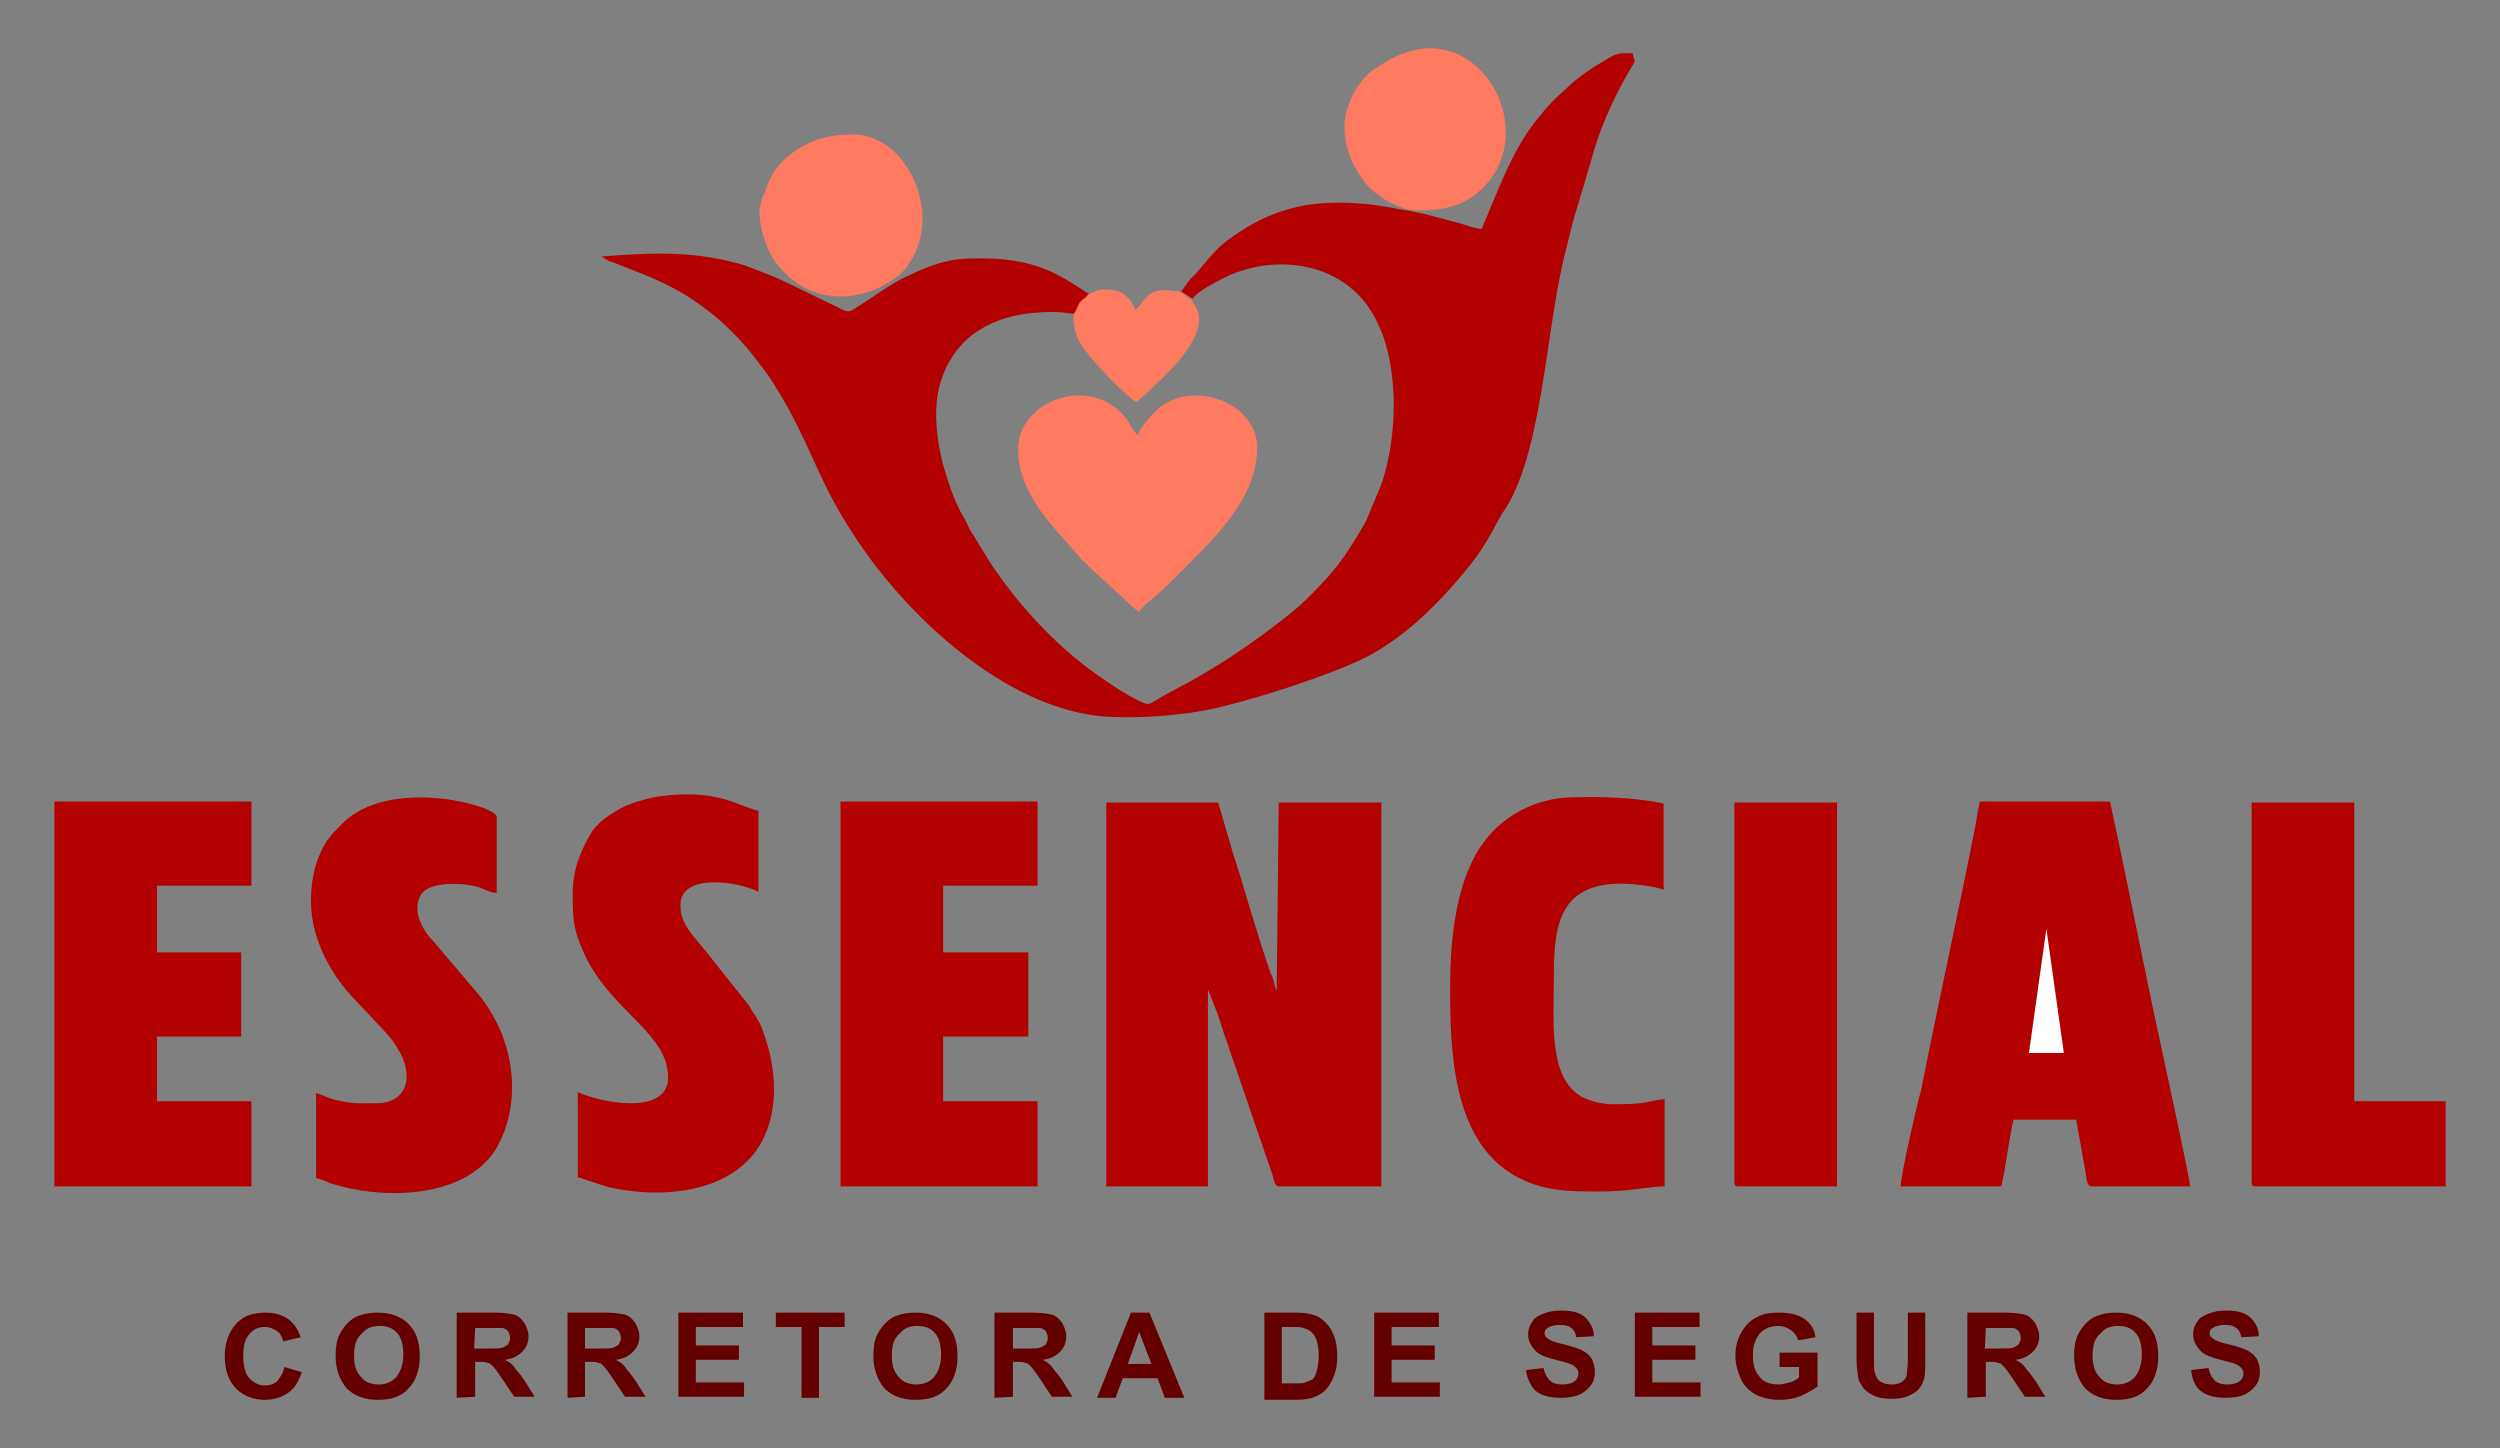
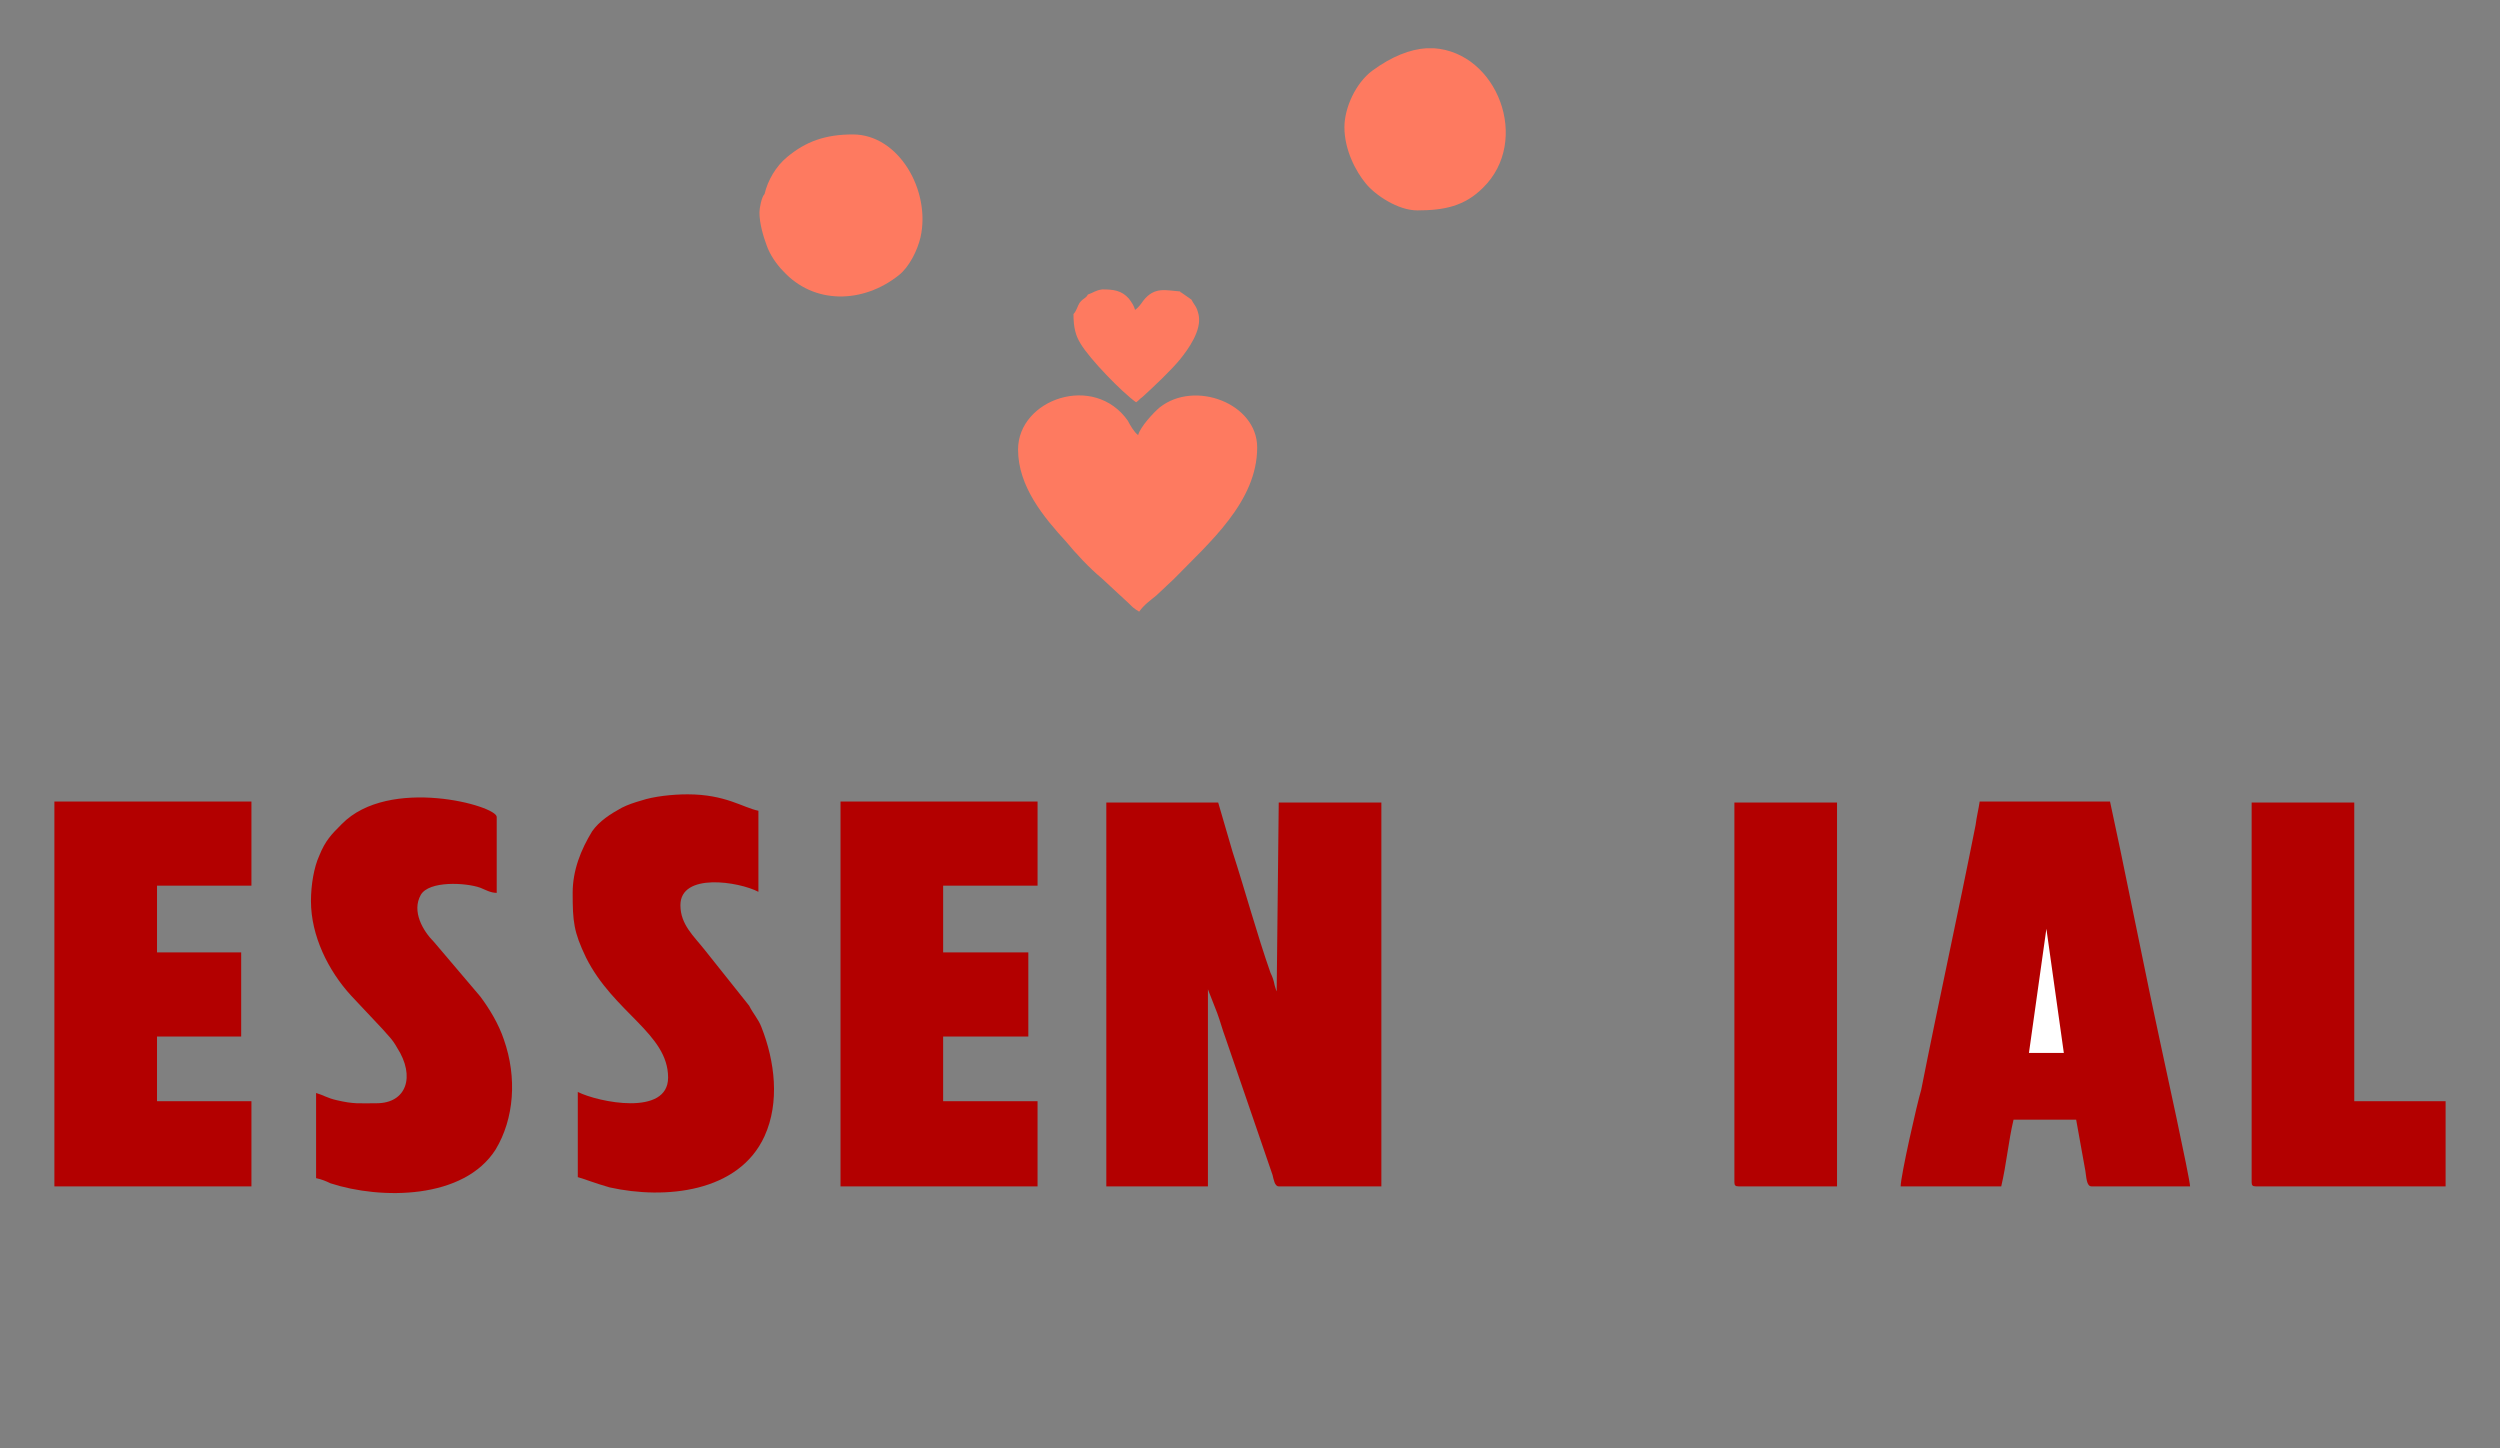
<svg xmlns="http://www.w3.org/2000/svg" version="1.1" id="svg35" x="0px" y="0px" viewBox="0 0 243.6 141.1" style="enable-background:new 0 0 243.6 141.1;" xml:space="preserve">
  <rect x="0" y="0" width="243.6" height="141.1" fill="#808080" stroke="none" />
  <style type="text/css">
	.st0{fill-rule:evenodd;clip-rule:evenodd;fill:#B30000;}
	.st1{fill-rule:evenodd;clip-rule:evenodd;fill:#FE7A60;}
	.st2{fill-rule:evenodd;clip-rule:evenodd;fill:#FFFFFF;}
	.st3{fill-rule:evenodd;clip-rule:evenodd;fill:#640000;}
</style>
  <g>
-     <path id="path2_00000124847194453246806390000002279299086114369717_" class="st0" d="M115.1,28.4   C115.1,28.5,115.1,28.5,115.1,28.4l1.1,0.7c0.6-0.8,2.1-1.5,3-2c4.8-2.4,11.3-1.7,14.4,3.2c0.6,1,1.2,2.3,1.5,3.5   c1.1,4,0.9,9.3-0.5,13.4l-1.5,3.6c-1.1,1.9-2.2,3.7-3.6,5.3c-1.2,1.3-2.4,2.6-3.8,3.7c-3.6,2.9-7.5,5.5-11.6,7.6   c-2.5,1.3-1.8,1.5-3.3,0.8c-1.2-0.6-2.1-1.2-3.1-1.9c-4.4-2.9-8.4-7.2-11.3-11.6l-1.4-2.3c-0.2-0.3-0.3-0.5-0.5-0.8   c-0.3-0.6-0.5-1.1-0.9-1.7c-0.6-1.2-1-2.3-1.4-3.6c-0.8-2.4-1.4-6.2-0.6-8.9c1.5-5.1,5.8-7,10.9-7c1.3,0,2,0.2,2.3,0.2   c0.2-0.3,0.3-0.8,0.6-1.1c0.3-0.5,0.5-0.4,0.8-0.8c-1.6-1-3.1-2.1-5-2.7c-2-0.7-4.2-0.9-7-0.8c-2.4,0.1-4.3,1-6,1.8   c-1.3,0.6-3.5,2.2-4.8,3c-1,0.7-1,0.2-2.7-0.5l-3.9-1.9c-0.4-0.2-0.9-0.4-1.3-0.6l-2.8-1.1c-4.9-1.5-9.1-1.3-14.1-0.9l0.5,0.3   c0.2,0.1,0.3,0.2,0.5,0.2c2.9,1.2,5,1.8,7.9,3.7c2.8,1.9,4.7,3.8,6.7,6.5c1,1.3,1.7,2.5,2.5,3.9c2.8,5.1,3.2,7.6,6.8,13   c4.7,7.1,13.4,15.4,22.4,17c3.1,0.6,8.9,0.2,12.1-0.5c3.8-0.8,11-3.1,14.8-4.9c4.2-2.1,7.6-5.6,10.5-9.2c1.8-2.3,2.5-4.1,3.1-5   c3.9-5.5,4.2-17.9,6.1-25.3c0.6-2.4,0.6-2.7,1.4-5.2l1.5-5.1c0.7-2.4,2.3-5.8,3.6-7.9c0.5-0.8,0.2-0.4,0.1-1.3   c-1.1,0-1.4-0.2-2.9,0.8c-0.9,0.5-1.6,1-2.4,1.6c-0.2,0.2-0.3,0.2-0.5,0.4c-1.7,1.6-1.8,1.5-3.5,3.6c-2.2,2.7-3.4,5.9-4.8,9.2   c-0.2,0.6-0.4,0.8-0.6,1.5c-0.6,0-1.4-0.3-2-0.5c-0.7-0.2-1.2-0.3-1.9-0.5c-1.4-0.4-2.7-0.7-4.1-0.9c-2.9-0.6-6-0.9-9.2-0.4   c-3.2,0.6-5.4,1.8-7.7,3.5c-1.3,1-2,2.1-3.1,3.3C115.7,27.4,115.5,27.9,115.1,28.4L115.1,28.4z" />
    <path id="path4_00000074419981633714467850000018018955732700762759_" class="st0" d="M107.9,115.6h9.8V96.4l0.9,2.3   c0.3,0.8,0.5,1.6,0.8,2.4l4.6,13.4c0.1,0.4,0.2,1.1,0.6,1.1h10V78.2h-10l-0.2,18.4c-0.1-0.2-0.1-0.3-0.2-0.6   c-0.1-0.5-0.2-0.8-0.4-1.2c-1.3-3.7-2.5-8.1-3.7-11.8l-1.4-4.8h-10.9V115.6z" />
    <path id="path6_00000036971077759676593520000001467182471919560348_" class="st0" d="M185.2,115.6h9.8c0.5-2.1,0.7-4.4,1.2-6.5   h6.1l0.9,5c0.1,0.6,0.1,1.5,0.6,1.5h9.6c0-0.7-2.6-12.6-2.9-14c-0.3-1.5-0.7-3.2-1-4.7l-2.9-14.1c-0.3-1.5-0.7-3.2-1-4.7h-12.7   c-0.1,0.7-0.3,1.5-0.4,2.3c-1.7,8.6-3.6,17.2-5.3,25.8C186.8,107.5,185.2,114.6,185.2,115.6L185.2,115.6z" />
    <path id="path8_00000118399158237182855240000016484233551763236997_" class="st0" d="M81.9,115.6h19.2v-8.3h-9.2V101h8.3v-8.2   h-8.3v-6.5h9.2v-8.2H81.9L81.9,115.6z" />
    <path id="path10_00000147931939111158914300000006988706582850401192_" class="st0" d="M5.3,115.6h19.2v-8.3h-9.2V101h8.2v-8.2   h-8.2v-6.5h9.2v-8.2H5.3V115.6z" />
    <path id="path12_00000036217731890048717090000013557329264830046119_" class="st0" d="M30.3,87.8c0,3.4,1.7,6.8,3.9,9.2l3.1,3.3   c0.5,0.6,0.9,0.9,1.4,1.8c1.8,2.8,0.9,5.4-2,5.4c-1.7,0-2.2,0.1-3.9-0.3c-0.9-0.2-1.3-0.5-2-0.7v8.3c0.5,0.1,1,0.3,1.4,0.5   c4.9,1.6,13,1.6,16.1-3.3c1.8-3,2.1-7,0.8-10.7c-0.5-1.5-1.4-3-2.3-4.2l-4.5-5.3c-1.1-1.1-2.2-3-1.3-4.6c0.8-1.4,4.4-1.2,5.8-0.7   c0.5,0.2,1,0.5,1.6,0.5v-7.4c0-1.1-10.5-4-15.1,0.7c-1,1-1.6,1.6-2.2,3.1C30.6,84.5,30.3,86.2,30.3,87.8L30.3,87.8z" />
    <path id="path14_00000078766180584452207280000011277119884314668416_" class="st0" d="M55.8,87c0,2.8,0.1,3.8,1.3,6.3   c2.7,5.4,8,7.4,8,11.7c0,3.8-6.8,2.4-8.8,1.4v8.3c0.7,0.2,1.7,0.6,3.1,1c5.4,1.2,12.6,0.5,15.1-5c1.5-3.3,1-7.3-0.3-10.6   c-0.3-0.8-0.8-1.3-1.2-2.1l-4.3-5.4c-1.1-1.4-2.4-2.5-2.4-4.4c0-3.2,5.7-2.3,7.6-1.3v-7.9c-1.5-0.3-3.2-1.6-6.9-1.6   c-1.5,0-3.3,0.2-4.5,0.6c-0.7,0.2-1.3,0.4-1.9,0.7c-1.1,0.6-2.2,1.3-2.9,2.3C56.6,82.8,55.8,84.8,55.8,87L55.8,87z" />
-     <path id="path16_00000017481343639299905330000002993121919123980475_" class="st0" d="M141.3,96.2c0,6.1,0.2,14.8,6.2,18.3   c2.8,1.6,5.2,1.6,8.5,1.6c2.8,0,4.7-0.5,6.2-0.5v-8.5c-2,0.2-1.3,0.5-5.1,0.5c-1.1,0-2.4-0.4-3.1-0.8c-3.1-1.9-2.6-7.2-2.6-11.2   c0-5.1,0.3-9.5,6.6-9.5c1.1,0,3.5,0.3,4.1,0.6v-8.4c-2.7-0.6-6.3-0.7-9.1-0.6c-3.3,0.1-6.4,1.7-8.3,4.2   C141.9,85.5,141.3,91.4,141.3,96.2L141.3,96.2z" />
    <path id="path18_00000045619969637006338720000005983869630410959784_" class="st0" d="M219.4,115.2c0,0.3,0.1,0.4,0.4,0.4h18.5   v-8.3h-8.9V78.2h-10V115.2z" />
    <path id="path20_00000128483334998857711650000007755587149730690460_" class="st0" d="M169,115.2c0,0.3,0.1,0.4,0.4,0.4h9.6V78.2   h-10V115.2z" />
    <path id="path22_00000163786100121703314730000014797789676078318262_" class="st1" d="M99.2,43.8c0,3.6,2.5,6.6,4.7,9   c0.9,1.1,2.3,2.6,3.4,3.5l2.7,2.5c0.4,0.4,0.5,0.5,1,0.8c0.5-0.7,1.1-1.1,1.7-1.6l1.7-1.6c3.4-3.5,8.1-7.5,8.1-12.8   c0-4.3-6.1-6.6-9.5-3.9c-0.6,0.5-1.9,1.9-2.1,2.7c-0.4-0.3-0.8-1-1-1.4C106.6,36.3,99.2,38.9,99.2,43.8L99.2,43.8z" />
    <path id="path24_00000132780945067658165200000015672836048394294704_" class="st1" d="M74,20.7c0,1.1,0.4,2.4,0.7,3.2   c0.3,0.9,1,1.9,1.6,2.5c3,3.3,7.8,3.2,11.3,0.4c1-0.8,1.8-2.4,2.1-3.7c1-4.5-2.1-10-6.6-10c-2.7,0-4.6,0.7-6.4,2.2   c-1.1,0.9-1.9,2.3-2.2,3.6C74.2,19.2,74,20.3,74,20.7L74,20.7z" />
    <path id="path26_00000005972262981672211700000018006531850340052414_" class="st1" d="M131,12.4c0,2.2,1.1,4.3,2.1,5.5   c0.9,1.1,3.1,2.6,5,2.6c2.6,0,4.6-0.4,6.4-2.2c4.7-4.6,1.4-13.2-4.8-13.6H139c-1.6,0.1-3.4,0.8-5.3,2.2   C132.1,8.1,131,10.5,131,12.4z" />
    <path id="path28_00000172416178413867823480000009682451548952844176_" class="st1" d="M106,28.7c-0.2,0.4-0.4,0.3-0.8,0.8   c-0.2,0.3-0.3,0.8-0.6,1.1c0,1.3,0.2,2.1,0.7,2.9c0.9,1.5,4,4.7,5.4,5.7c0.3-0.2,0.3-0.3,0.6-0.5c1.1-1,2.8-2.6,3.7-3.7   c0.8-1,2.1-2.8,1.8-4.3c-0.2-0.9-0.4-0.9-0.7-1.5l-1-0.7c0,0-0.1,0-0.1-0.1c-1.4-0.1-2.5-0.5-3.6,0.9c-0.2,0.3-0.5,0.7-0.8,0.9   c-0.1-0.4-0.3-0.7-0.6-1.1c-0.7-0.8-1.5-0.9-2.6-0.9C106.7,28.3,106.6,28.5,106,28.7L106,28.7z" />
    <path id="path30_00000169555698261203330390000001702979049896182966_" class="st2" d="M197.7,102.6h3.4l-1.7-12.1L197.7,102.6z" />
-     <path id="path32_00000023994707270175312850000011103964272866487444_" class="st3" d="M27.7,133.2l1.7,0.5c-0.3,0.9-0.7,1.6-1.3,2   c-0.6,0.4-1.3,0.7-2.3,0.7c-1.1,0-2.1-0.4-2.8-1.1c-0.7-0.7-1.1-1.8-1.1-3.1c0-1.4,0.4-2.4,1.1-3.2c0.7-0.8,1.7-1.1,2.9-1.1   c1,0,1.9,0.3,2.5,0.9c0.4,0.4,0.7,0.9,0.9,1.5l-1.7,0.4c-0.1-0.4-0.3-0.8-0.6-1c-0.3-0.2-0.7-0.4-1.2-0.4c-0.6,0-1.1,0.2-1.5,0.7   c-0.4,0.4-0.6,1.1-0.6,2.1c0,1,0.2,1.8,0.6,2.2c0.4,0.4,0.9,0.7,1.5,0.7c0.5,0,0.8-0.1,1.2-0.4C27.3,134.2,27.6,133.8,27.7,133.2z    M32.7,132.1c0-0.8,0.1-1.5,0.4-2.1c0.2-0.4,0.5-0.8,0.8-1.1c0.3-0.3,0.7-0.6,1.1-0.7c0.5-0.2,1.1-0.3,1.8-0.3c1.3,0,2.3,0.4,3,1.1   c0.8,0.8,1.1,1.8,1.1,3.2c0,1.3-0.4,2.4-1.1,3.1c-0.7,0.8-1.7,1.1-3,1.1c-1.3,0-2.3-0.4-3-1.1C33.1,134.5,32.7,133.4,32.7,132.1   L32.7,132.1z M34.5,132.1c0,0.9,0.2,1.6,0.7,2.1c0.4,0.5,1,0.7,1.7,0.7c0.7,0,1.2-0.2,1.7-0.7c0.4-0.5,0.7-1.2,0.7-2.2   c0-0.9-0.2-1.7-0.6-2.1c-0.4-0.5-1-0.7-1.7-0.7c-0.7,0-1.3,0.2-1.7,0.7C34.7,130.4,34.5,131.1,34.5,132.1L34.5,132.1z M44.5,136.2   v-8.3h3.6c0.9,0,1.6,0.1,2,0.2c0.4,0.1,0.7,0.4,1,0.8c0.2,0.4,0.4,0.8,0.4,1.3c0,0.6-0.2,1.1-0.6,1.5c-0.4,0.4-0.9,0.7-1.7,0.8   c0.4,0.2,0.7,0.4,0.9,0.7c0.2,0.3,0.6,0.7,1,1.3l1,1.6h-2l-1.2-1.8c-0.4-0.6-0.7-1-0.9-1.2c-0.2-0.2-0.3-0.3-0.5-0.3   c-0.2-0.1-0.5-0.1-0.9-0.1h-0.3v3.4L44.5,136.2z M46.2,131.4h1.3c0.8,0,1.3,0,1.5-0.1c0.2-0.1,0.4-0.2,0.5-0.3   c0.1-0.2,0.2-0.4,0.2-0.6c0-0.3-0.1-0.5-0.2-0.7c-0.2-0.2-0.4-0.3-0.6-0.3c-0.1,0-0.6,0-1.3,0h-1.3L46.2,131.4z M55.3,136.2v-8.3   h3.6c0.9,0,1.6,0.1,2,0.2c0.4,0.1,0.7,0.4,1,0.8c0.2,0.4,0.4,0.8,0.4,1.3c0,0.6-0.2,1.1-0.6,1.5c-0.4,0.4-0.9,0.7-1.7,0.8   c0.4,0.2,0.7,0.4,0.9,0.7c0.2,0.3,0.6,0.7,1,1.3l1,1.6h-2l-1.2-1.8c-0.4-0.6-0.7-1-0.9-1.2c-0.2-0.2-0.3-0.3-0.5-0.3   c-0.2-0.1-0.5-0.1-0.9-0.1H57v3.4L55.3,136.2z M57,131.4h1.3c0.8,0,1.3,0,1.5-0.1c0.2-0.1,0.4-0.2,0.5-0.3c0.1-0.2,0.2-0.4,0.2-0.6   c0-0.3-0.1-0.5-0.2-0.7c-0.2-0.2-0.4-0.3-0.6-0.3c-0.1,0-0.6,0-1.3,0H57L57,131.4z M66.1,136.2v-8.3h6.3v1.4h-4.6v1.8h4.2v1.4h-4.2   v2.2h4.7v1.4H66.1z M78.1,136.2v-6.9h-2.5v-1.4h6.7v1.4h-2.5v6.9H78.1z M85.1,132.1c0-0.8,0.1-1.5,0.4-2.1c0.2-0.4,0.5-0.8,0.8-1.1   c0.3-0.3,0.7-0.6,1.1-0.7c0.5-0.2,1.1-0.3,1.8-0.3c1.3,0,2.3,0.4,3,1.1c0.8,0.8,1.1,1.8,1.1,3.2c0,1.3-0.4,2.4-1.1,3.1   c-0.7,0.8-1.7,1.1-3,1.1c-1.3,0-2.3-0.4-3-1.1C85.5,134.5,85.1,133.4,85.1,132.1z M86.9,132.1c0,0.9,0.2,1.6,0.7,2.1   c0.4,0.5,1,0.7,1.7,0.7c0.7,0,1.2-0.2,1.7-0.7c0.4-0.5,0.7-1.2,0.7-2.2c0-0.9-0.2-1.7-0.6-2.1c-0.4-0.5-1-0.7-1.7-0.7   c-0.7,0-1.3,0.2-1.7,0.7C87.1,130.4,86.9,131.1,86.9,132.1L86.9,132.1z M96.9,136.2v-8.3h3.6c0.9,0,1.6,0.1,2,0.2   c0.4,0.1,0.7,0.4,1,0.8c0.2,0.4,0.4,0.8,0.4,1.3c0,0.6-0.2,1.1-0.6,1.5c-0.4,0.4-0.9,0.7-1.7,0.8c0.4,0.2,0.7,0.4,0.9,0.7   c0.2,0.3,0.6,0.7,1,1.3l1,1.6h-2l-1.2-1.8c-0.4-0.6-0.7-1-0.9-1.2c-0.2-0.2-0.3-0.3-0.5-0.3c-0.2-0.1-0.5-0.1-0.9-0.1h-0.3v3.4   L96.9,136.2z M98.6,131.4h1.3c0.8,0,1.3,0,1.5-0.1c0.2-0.1,0.4-0.2,0.5-0.3c0.1-0.2,0.2-0.4,0.2-0.6c0-0.3-0.1-0.5-0.2-0.7   c-0.2-0.2-0.4-0.3-0.6-0.3c-0.1,0-0.6,0-1.3,0h-1.3V131.4z M115.4,136.2h-1.9l-0.7-1.9h-3.4l-0.7,1.9h-1.8l3.3-8.3h1.8L115.4,136.2   z M112.2,132.9l-1.2-3.1l-1.1,3.1H112.2z M123.2,127.9h3.1c0.7,0,1.2,0.1,1.6,0.2c0.5,0.1,0.9,0.4,1.3,0.8c0.4,0.4,0.6,0.8,0.8,1.3   c0.2,0.5,0.3,1.2,0.3,2c0,0.7-0.1,1.3-0.3,1.8c-0.2,0.6-0.5,1.1-0.9,1.5c-0.3,0.3-0.7,0.5-1.2,0.7c-0.4,0.1-0.9,0.2-1.5,0.2h-3.2   L123.2,127.9z M124.9,129.3v5.5h1.3c0.5,0,0.8,0,1-0.1c0.3-0.1,0.5-0.2,0.7-0.3c0.2-0.2,0.3-0.4,0.4-0.8c0.1-0.4,0.2-0.9,0.2-1.5   s-0.1-1.1-0.2-1.5c-0.1-0.3-0.3-0.6-0.5-0.8c-0.2-0.2-0.5-0.3-0.8-0.4c-0.2-0.1-0.7-0.1-1.4-0.1H124.9z M133.9,136.2v-8.3h6.3v1.4   h-4.6v1.8h4.2v1.4h-4.2v2.2h4.7v1.4H133.9z M148.7,133.5l1.7-0.2c0.1,0.5,0.3,0.9,0.6,1.2c0.3,0.3,0.7,0.4,1.2,0.4   c0.5,0,1-0.1,1.2-0.3c0.3-0.2,0.4-0.5,0.4-0.8c0-0.2-0.1-0.4-0.2-0.5c-0.1-0.1-0.3-0.3-0.6-0.4c-0.2-0.1-0.7-0.2-1.4-0.4   c-0.9-0.2-1.6-0.5-1.9-0.8c-0.5-0.5-0.8-1-0.8-1.7c0-0.4,0.1-0.8,0.4-1.2c0.2-0.4,0.6-0.6,1.1-0.8c0.5-0.2,1-0.3,1.7-0.3   c1.1,0,1.9,0.2,2.4,0.7c0.5,0.5,0.8,1.1,0.8,1.8l-1.7,0.1c-0.1-0.4-0.2-0.7-0.5-0.9c-0.2-0.2-0.6-0.3-1.1-0.3   c-0.5,0-0.9,0.1-1.2,0.3c-0.2,0.1-0.3,0.3-0.3,0.5c0,0.2,0.1,0.4,0.3,0.5c0.2,0.2,0.7,0.4,1.6,0.6c0.8,0.2,1.4,0.4,1.8,0.6   c0.4,0.2,0.7,0.5,0.9,0.8c0.2,0.4,0.3,0.8,0.3,1.3c0,0.5-0.1,0.9-0.4,1.3c-0.3,0.4-0.7,0.7-1.1,0.9c-0.5,0.2-1.1,0.3-1.8,0.3   c-1.1,0-1.9-0.2-2.5-0.7C149.2,135.1,148.8,134.4,148.7,133.5L148.7,133.5z M159.3,136.2v-8.3h6.3v1.4H161v1.8h4.2v1.4H161v2.2h4.7   v1.4H159.3z M173.4,133.2v-1.4h3.7v3.3c-0.4,0.3-0.9,0.6-1.6,0.9c-0.7,0.3-1.4,0.4-2.1,0.4c-0.9,0-1.7-0.2-2.3-0.5   c-0.7-0.4-1.2-0.9-1.5-1.6c-0.3-0.7-0.5-1.4-0.5-2.2c0-0.9,0.2-1.6,0.6-2.3c0.4-0.7,0.9-1.2,1.6-1.5c0.5-0.3,1.2-0.4,2-0.4   c1.1,0,1.9,0.2,2.5,0.6c0.6,0.4,1,1,1.1,1.8l-1.7,0.3c-0.1-0.4-0.3-0.7-0.7-1c-0.3-0.2-0.7-0.4-1.2-0.4c-0.7,0-1.3,0.2-1.8,0.7   c-0.4,0.5-0.7,1.1-0.7,2.1c0,1,0.2,1.7,0.7,2.2c0.4,0.5,1,0.7,1.8,0.7c0.4,0,0.7-0.1,1.1-0.2c0.4-0.1,0.7-0.3,0.9-0.5v-1H173.4z    M180.9,127.9h1.7v4.5c0,0.7,0,1.2,0.1,1.4c0.1,0.3,0.2,0.6,0.5,0.8c0.3,0.2,0.6,0.3,1.1,0.3c0.5,0,0.8-0.1,1.1-0.3   c0.2-0.2,0.4-0.4,0.4-0.7c0-0.3,0.1-0.7,0.1-1.4v-4.6h1.7v4.3c0,1,0,1.7-0.1,2.1c-0.1,0.4-0.3,0.8-0.5,1c-0.2,0.3-0.6,0.5-1,0.7   c-0.4,0.2-1,0.3-1.6,0.3c-0.8,0-1.4-0.1-1.8-0.3c-0.4-0.2-0.7-0.4-1-0.7c-0.2-0.3-0.4-0.6-0.5-0.9c-0.1-0.5-0.2-1.2-0.2-2.1   L180.9,127.9z M191.7,136.2v-8.3h3.6c0.9,0,1.6,0.1,2,0.2c0.4,0.1,0.7,0.4,1,0.8c0.2,0.4,0.4,0.8,0.4,1.3c0,0.6-0.2,1.1-0.6,1.5   c-0.4,0.4-0.9,0.7-1.7,0.8c0.4,0.2,0.7,0.4,0.9,0.7c0.2,0.3,0.6,0.7,1,1.3l1,1.6h-2l-1.2-1.8c-0.4-0.6-0.7-1-0.9-1.2   c-0.2-0.2-0.3-0.3-0.5-0.3c-0.2-0.1-0.5-0.1-0.9-0.1h-0.3v3.4L191.7,136.2z M193.4,131.4h1.3c0.8,0,1.3,0,1.5-0.1   c0.2-0.1,0.4-0.2,0.5-0.3c0.1-0.2,0.2-0.4,0.2-0.6c0-0.3-0.1-0.5-0.2-0.7c-0.2-0.2-0.4-0.3-0.6-0.3c-0.1,0-0.6,0-1.3,0h-1.3   L193.4,131.4z M202.1,132.1c0-0.8,0.1-1.5,0.4-2.1c0.2-0.4,0.5-0.8,0.8-1.1c0.3-0.3,0.7-0.6,1.1-0.7c0.5-0.2,1.1-0.3,1.8-0.3   c1.3,0,2.3,0.4,3,1.1c0.8,0.8,1.1,1.8,1.1,3.2c0,1.3-0.4,2.4-1.1,3.1c-0.7,0.8-1.7,1.1-3,1.1c-1.3,0-2.3-0.4-3-1.1   C202.5,134.5,202.1,133.4,202.1,132.1L202.1,132.1z M203.9,132.1c0,0.9,0.2,1.6,0.7,2.1c0.4,0.5,1,0.7,1.7,0.7   c0.7,0,1.2-0.2,1.7-0.7c0.4-0.5,0.7-1.2,0.7-2.2c0-0.9-0.2-1.7-0.6-2.1c-0.4-0.5-1-0.7-1.7-0.7c-0.7,0-1.3,0.2-1.7,0.7   C204.1,130.4,203.9,131.1,203.9,132.1L203.9,132.1z M213.5,133.5l1.7-0.2c0.1,0.5,0.3,0.9,0.6,1.2c0.3,0.3,0.7,0.4,1.2,0.4   c0.5,0,1-0.1,1.2-0.3c0.3-0.2,0.4-0.5,0.4-0.8c0-0.2-0.1-0.4-0.2-0.5c-0.1-0.1-0.3-0.3-0.6-0.4c-0.2-0.1-0.7-0.2-1.4-0.4   c-0.9-0.2-1.6-0.5-1.9-0.8c-0.5-0.5-0.8-1-0.8-1.7c0-0.4,0.1-0.8,0.4-1.2c0.2-0.4,0.6-0.6,1.1-0.8c0.5-0.2,1-0.3,1.7-0.3   c1.1,0,1.9,0.2,2.4,0.7c0.5,0.5,0.8,1.1,0.8,1.8l-1.7,0.1c-0.1-0.4-0.2-0.7-0.5-0.9c-0.2-0.2-0.6-0.3-1.1-0.3   c-0.5,0-0.9,0.1-1.2,0.3c-0.2,0.1-0.3,0.3-0.3,0.5c0,0.2,0.1,0.4,0.3,0.5c0.2,0.2,0.7,0.4,1.6,0.6c0.8,0.2,1.4,0.4,1.8,0.6   c0.4,0.2,0.7,0.5,0.9,0.8c0.2,0.4,0.3,0.8,0.3,1.3c0,0.5-0.1,0.9-0.4,1.3c-0.3,0.4-0.7,0.7-1.1,0.9c-0.5,0.2-1.1,0.3-1.8,0.3   c-1.1,0-1.9-0.2-2.5-0.7C213.9,135.1,213.6,134.4,213.5,133.5L213.5,133.5z" />
  </g>
</svg>